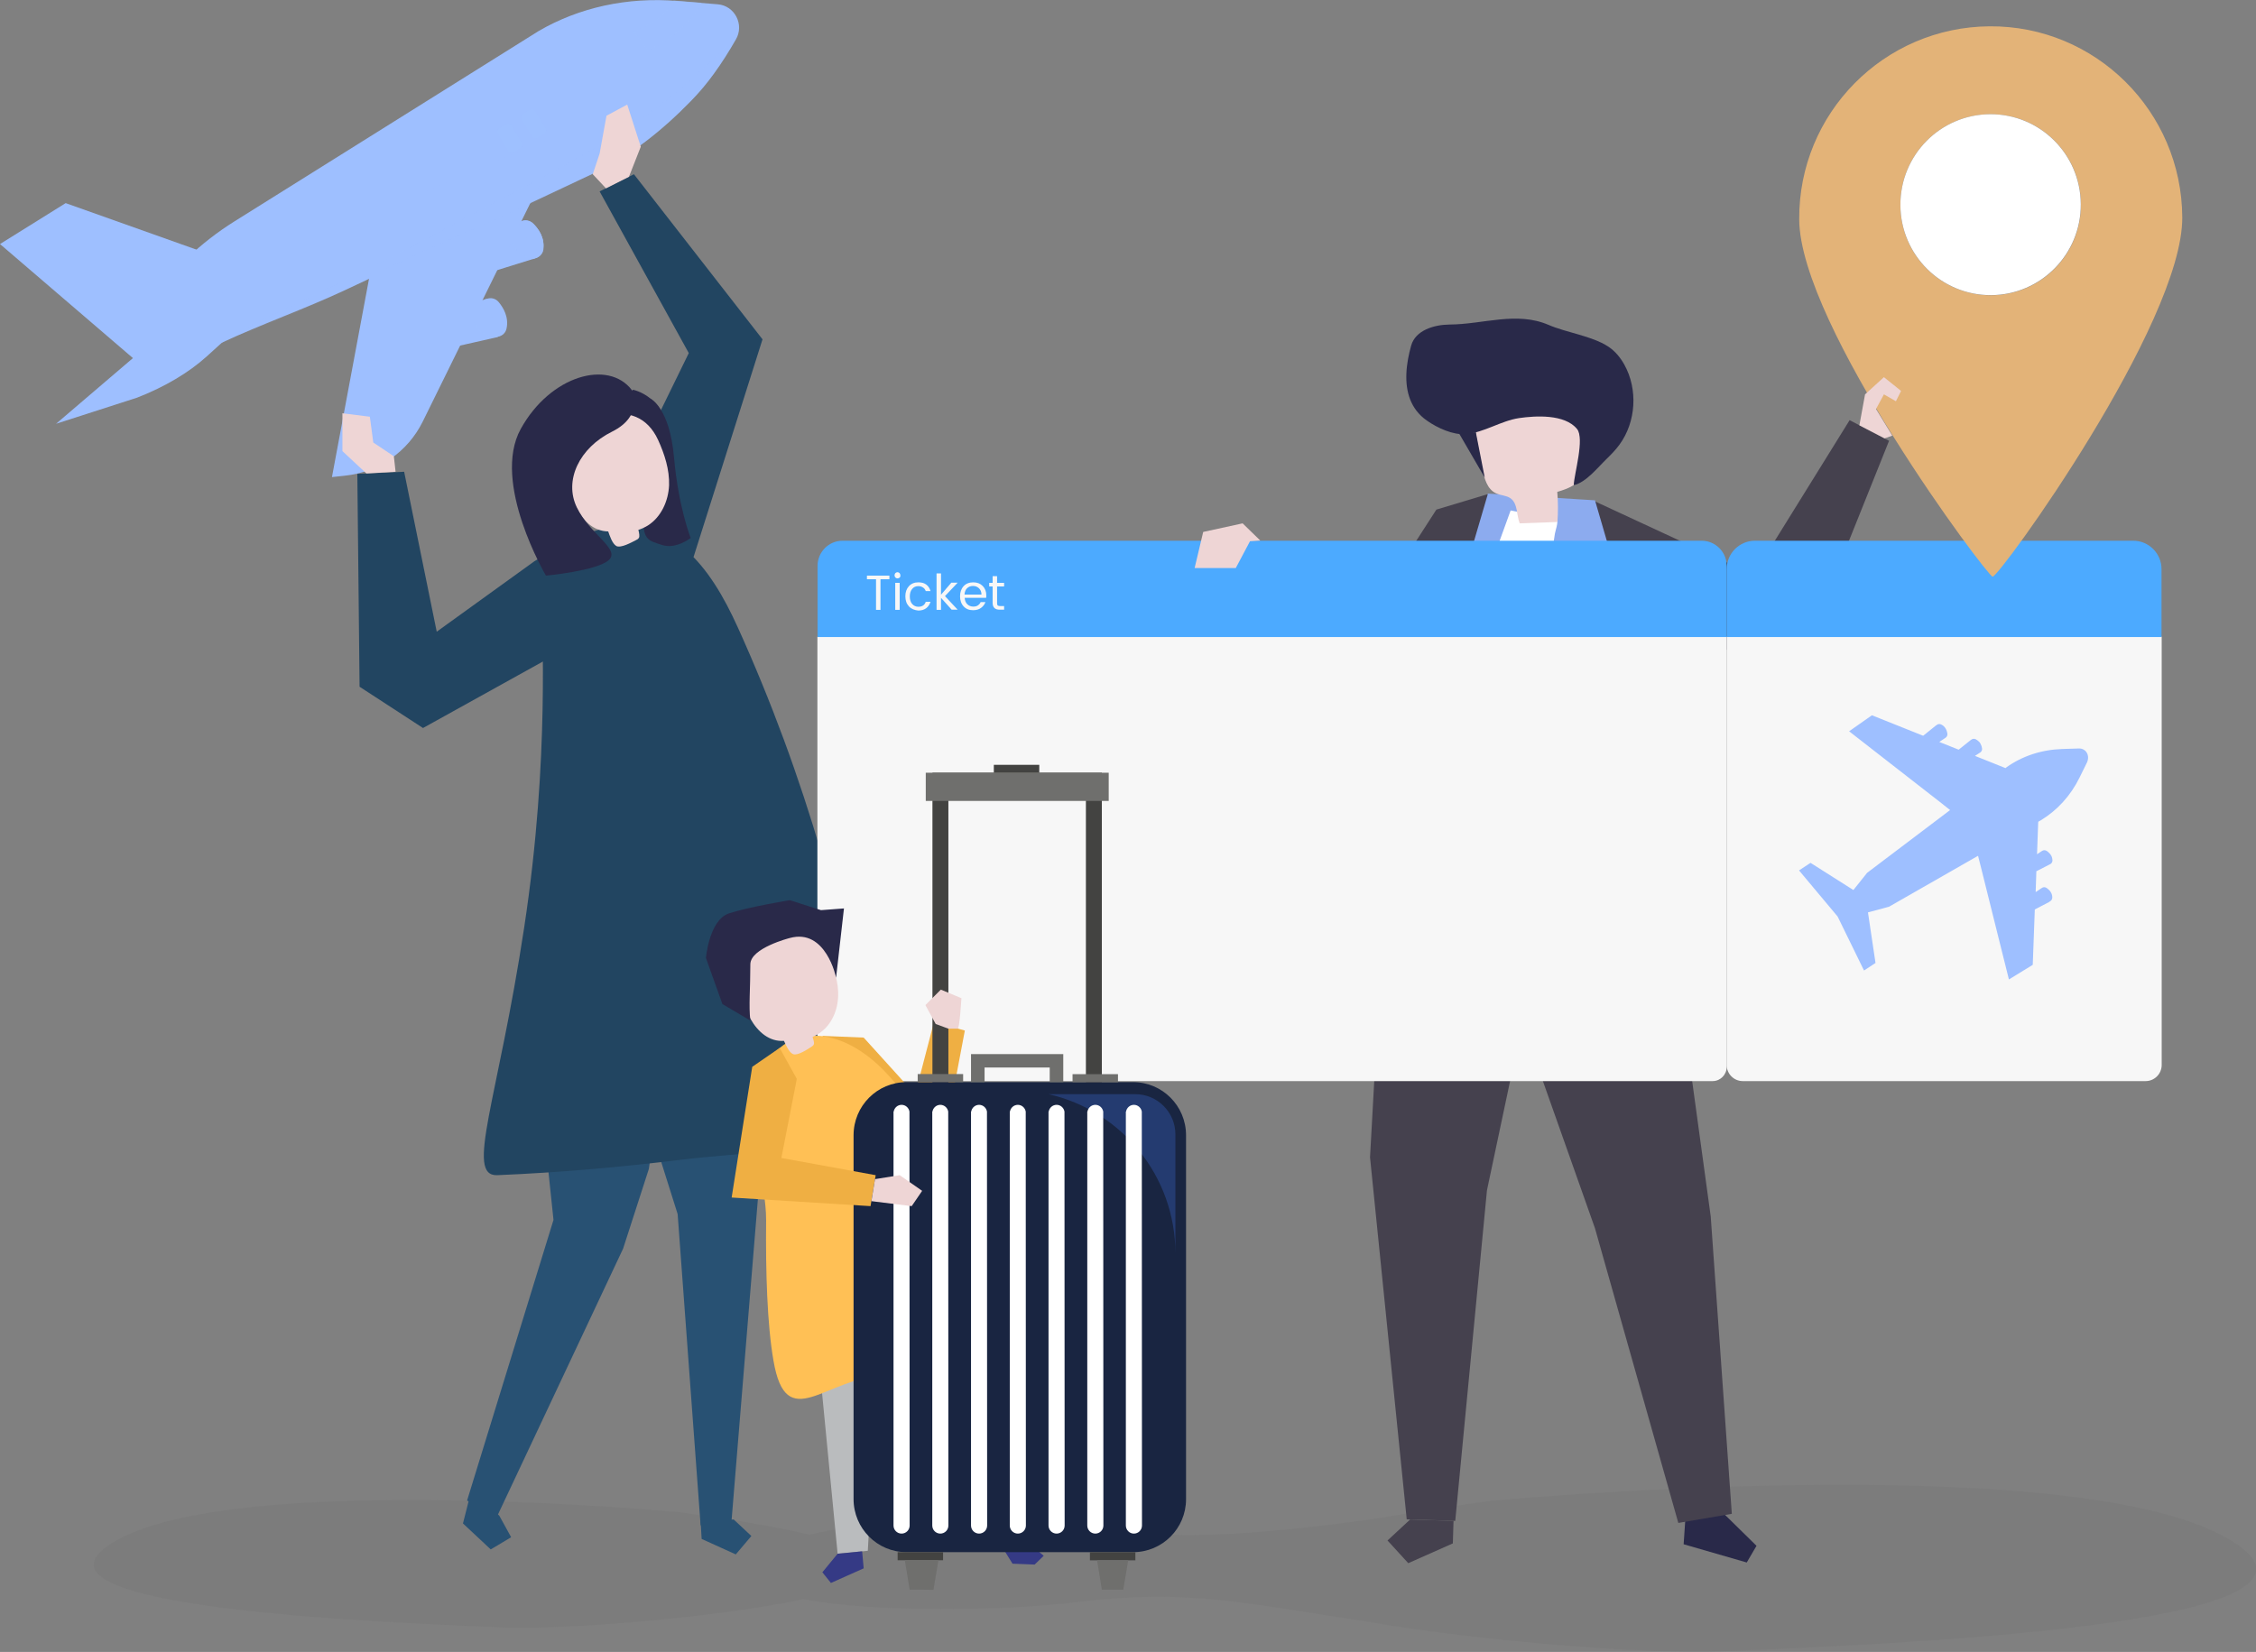
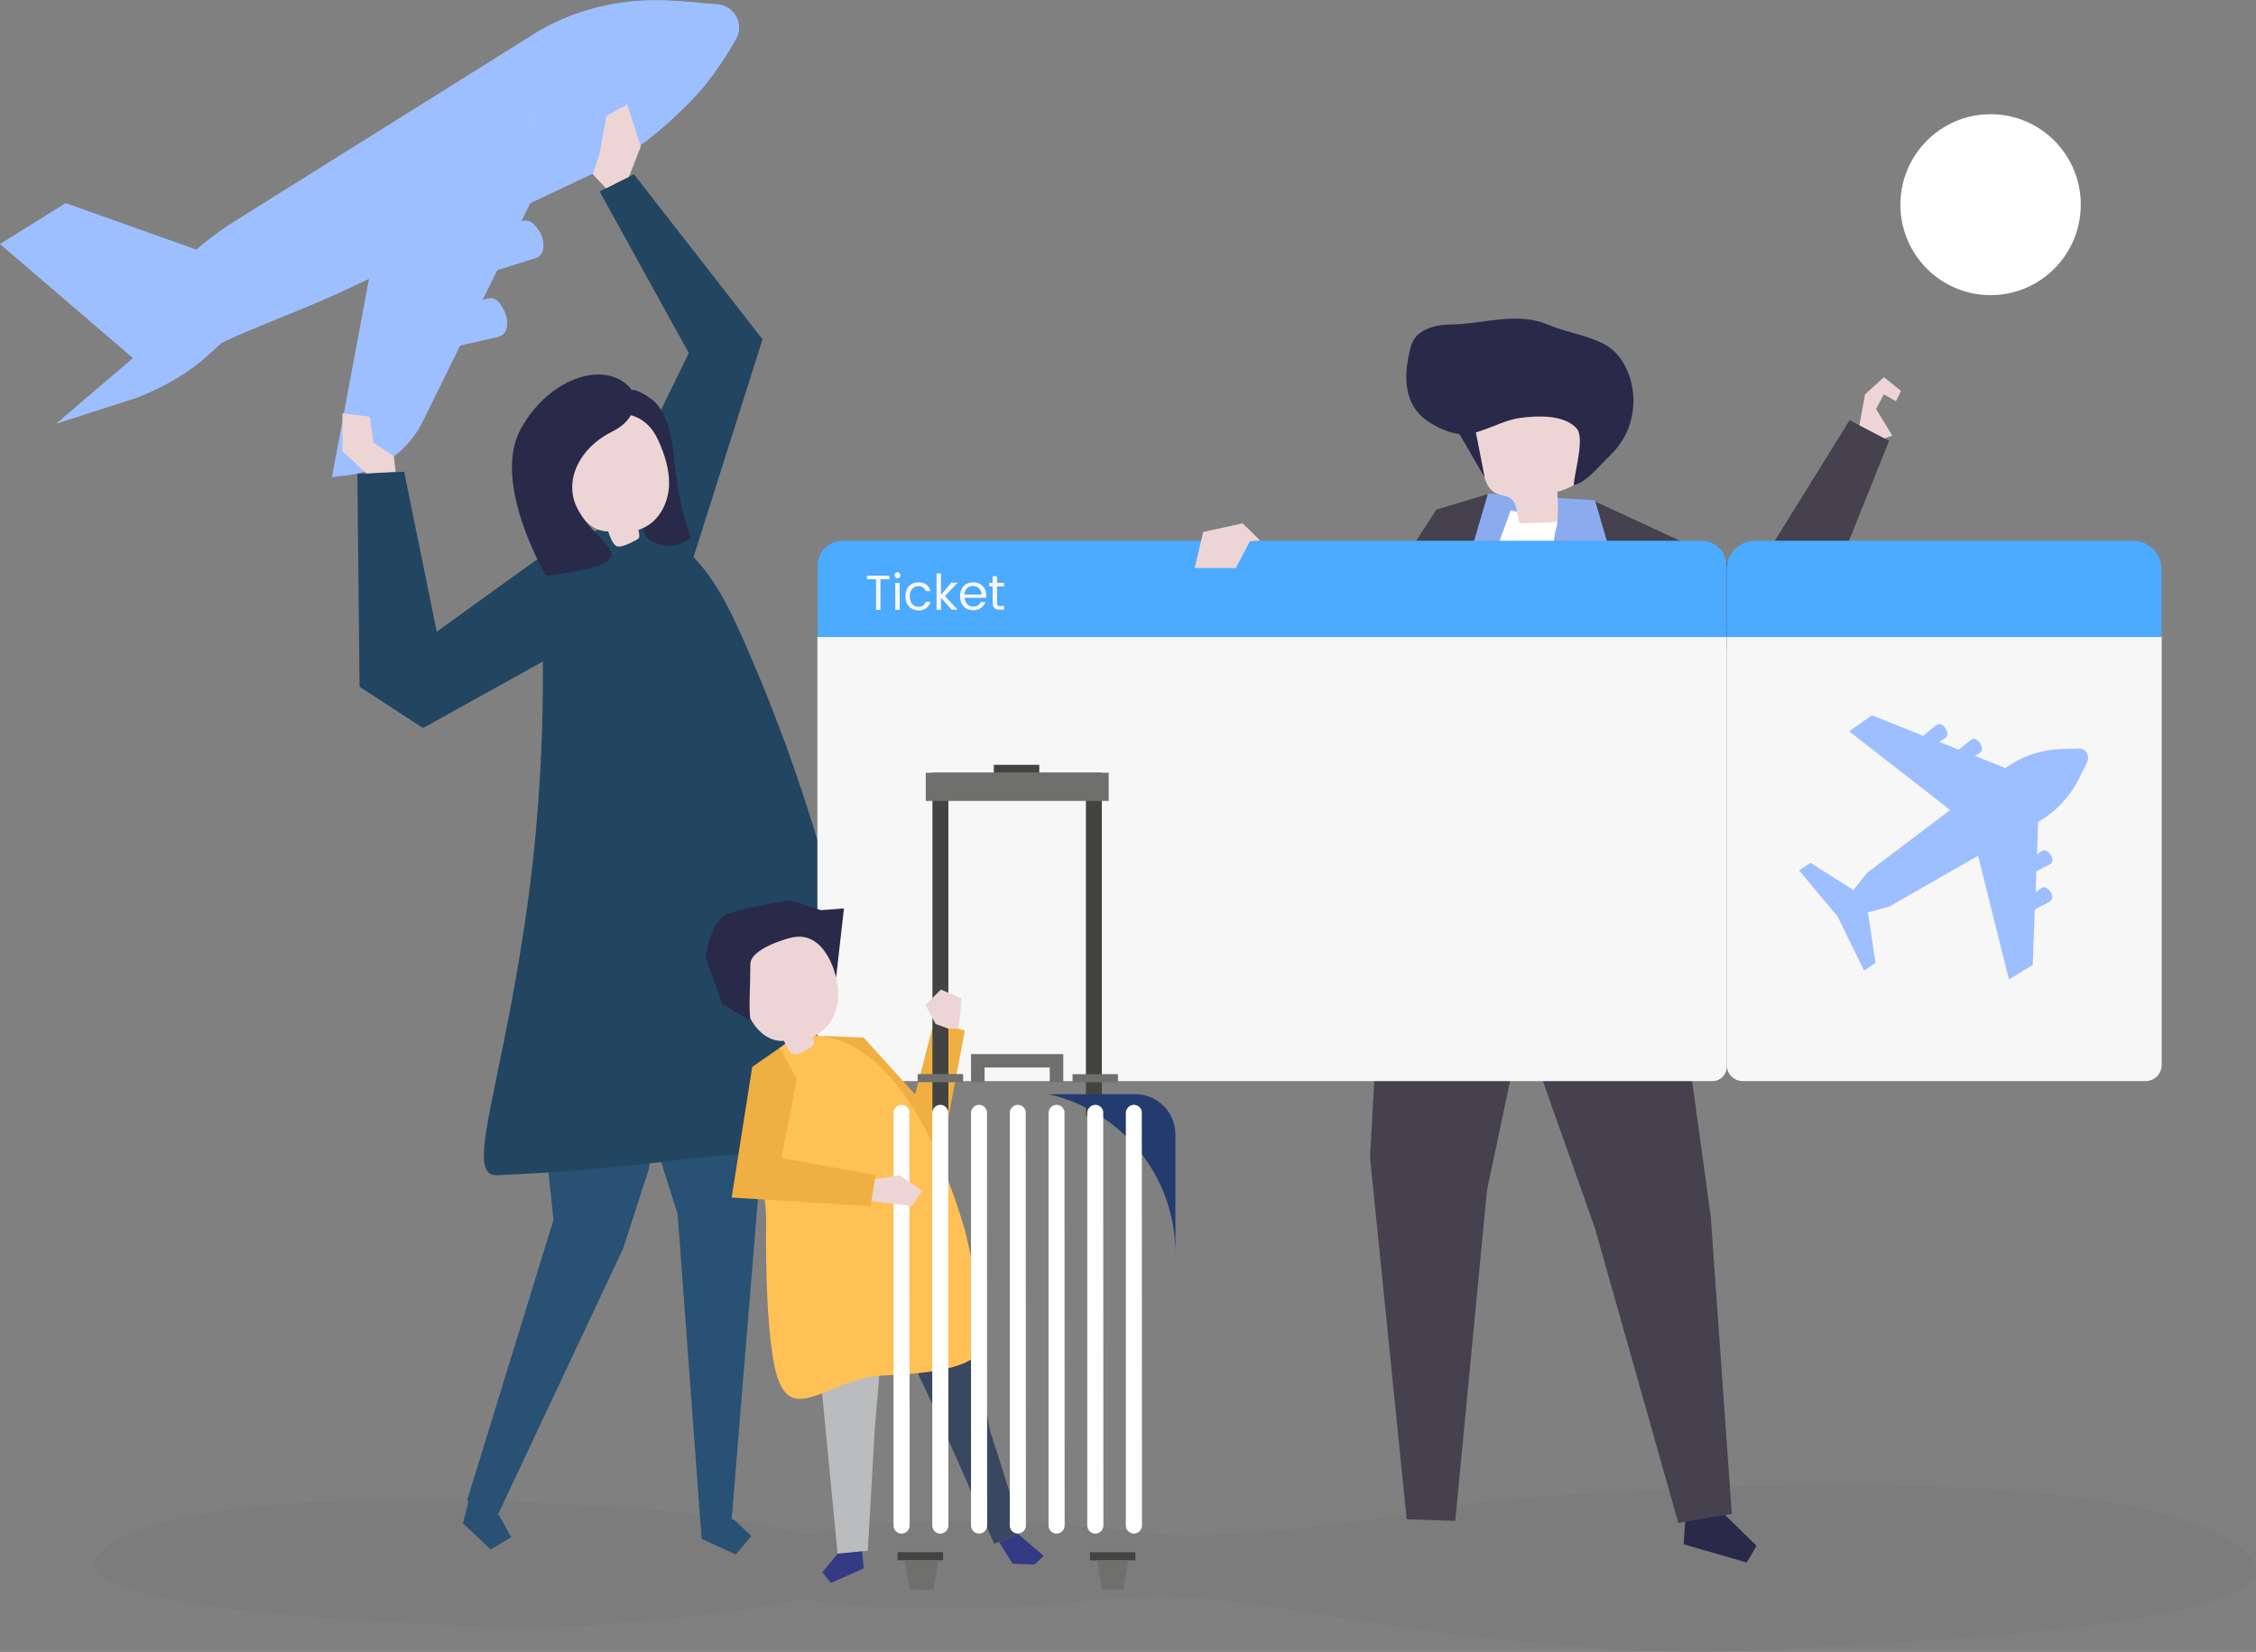
<svg xmlns="http://www.w3.org/2000/svg" width="482" height="353" viewBox="0 0 482 353" fill="none">
  <rect x="0" y="0" width="482" height="353" fill="#808080" stroke="none" />
  <g clip-path="url(#clip0)">
    <path opacity="0.12" d="M475.296 328.413C440.457 309.192 318.5 320.732 318.5 320.732C309.781 321.908 302.308 323.084 295.86 324.223C295.86 324.223 260.581 329.846 243.583 327.458C229.991 325.546 192.697 323.011 172.988 327.972C166.431 326.392 157.309 324.811 145.183 323.158C145.183 323.158 51.838 314.337 25.168 329.038C-1.502 343.739 83.16 346.679 107.522 347.781C119.172 348.296 151.923 345.907 171.633 341.717C186.982 344.657 215.008 344.216 230.101 342.342C253.621 339.475 265.417 342.489 291.94 346.495C317.804 351.015 353.999 353.515 367.7 352.89C399.499 351.456 510.135 347.634 475.296 328.413Z" fill="#606060" />
    <path d="M340.591 107.058L374.661 122.861L395.176 89.784L403.602 94.195L387.959 133.225L373.562 140.869L340.591 126.536L338.393 108.895L340.591 107.058Z" fill="#45414E" />
    <path d="M296.007 187.691L292.71 247.302L300.549 324.664L310.917 324.995L317.694 254.358L332.605 183.905L296.007 187.691Z" fill="#45414E" />
-     <path d="M310.551 324.995L310.404 329.809L300.879 334.036L296.446 329.185L301.282 324.701L310.551 324.995Z" fill="#45414E" />
    <path d="M368.323 323.488L375.284 330.324L373.196 333.889L359.714 329.993L360.19 322.937L368.323 323.488Z" fill="#292949" />
    <path d="M357.919 204.633L365.502 259.945L370.008 323.488L358.578 325.436L340.774 262.48L322.127 209.778L340.554 200.26L357.919 204.633Z" fill="#45414E" />
    <path d="M340.774 106.911L317.914 105.477C317.914 105.477 303.92 117.164 296.007 148.33C287.984 180.047 290.988 221.466 290.988 221.466C290.988 221.466 373.782 232.271 367.078 218.562L353.743 151.38L340.774 106.911Z" fill="#8CABEF" />
    <path d="M317.877 105.587L306.887 108.895L286.738 140.134L270.619 116.613L261.827 120.656L276.481 151.16L289.669 157.407L307.62 140.502L317.877 105.587Z" fill="#45414E" />
    <path d="M322.75 109.079C317.181 124.331 311.833 139.656 306.081 154.871C302.674 163.876 303.004 173.137 302.857 182.582C302.711 191.991 302.528 201.399 302.381 210.771C302.308 214.74 302.235 218.709 302.161 222.678L332.531 225.398C330.113 214.115 331.212 202.391 329.051 191.072C327.036 180.634 324.069 168.911 325.607 158.253C326.34 153.071 327.146 147.852 327.915 142.67C329.307 133.151 330.736 123.596 332.202 114.077C332.311 113.416 332.934 111.688 332.678 111.027L322.75 109.079Z" fill="white" />
    <path d="M324.692 111.835C327.366 111.725 330.077 111.652 332.751 111.541C332.898 109.41 332.898 107.241 332.714 105.11C334.986 104.448 337.623 103.456 338.173 101.141C338.356 100.406 338.246 99.671 338.173 98.899C337.843 95.848 337.514 92.761 337.184 89.711C337.074 88.645 336.927 87.543 336.415 86.624C335.499 84.97 333.63 84.161 331.799 83.72C327.183 82.618 321.981 83.316 318.171 86.146C317.145 86.918 316.229 87.837 315.716 89.013C314.947 90.813 315.313 92.871 315.679 94.819C316.009 96.583 316.376 98.384 316.705 100.148C317.108 102.206 317.731 104.522 319.599 105.404C320.588 105.882 321.834 105.845 322.713 106.47C324.325 107.609 323.959 110.035 324.692 111.835Z" fill="#EED5D5" />
    <path d="M300.476 79.861C300.549 77.766 300.989 75.672 301.502 73.834C302.418 70.6 306.338 69.387 309.671 69.35C316.888 69.314 323.995 66.484 330.846 69.424C334.766 71.114 340.115 71.776 343.595 74.055C345.06 75.01 346.196 76.407 347.039 77.913C349.969 83.169 349.566 90.152 346.013 95.003C345.207 96.106 344.291 97.061 343.302 98.017C341.287 99.965 338.869 103.088 336.231 103.676C336.305 101.324 338.613 93.68 336.927 91.659C334.29 88.461 328.099 88.829 324.545 89.343C320.662 89.931 317.072 92.43 313.225 92.761C310.477 93.018 307.07 91.438 304.836 89.858C301.319 87.395 300.33 83.647 300.476 79.861Z" fill="#292949" />
    <path d="M311.796 92.725L317.218 102.059L315.313 92.357L311.796 92.725Z" fill="#292949" />
    <path d="M99.829 321.945L98.913 325.546L104.848 331.096L109.207 328.486L106.68 323.892L100.745 318.306L99.829 321.945Z" fill="#285173" />
    <path d="M116.901 209.999L114.08 220.951L118.256 260.68L99.792 320.658L106.203 324.04L133.13 266.817L138.625 249.801L144.083 212.902L116.901 209.999Z" fill="#285173" />
    <path d="M164.819 220.878L156.246 325.583L149.689 325.951L144.78 259.43L130.236 213.344L164.819 220.878Z" fill="#285173" />
    <path d="M149.689 325.106L149.908 328.854L157.199 332.162L160.532 328.23L156.759 324.701L149.689 325.106Z" fill="#285173" />
    <path d="M111.992 198.202C117.597 161.266 115.582 134.364 115.875 126.977C116.168 119.59 121.333 115.768 121.333 115.768C123.605 115.253 125.583 113.783 127.854 113.232C143.351 109.336 151.813 121.207 157.602 133.997C164.745 149.763 170.753 166.081 175.589 182.693C179.839 197.283 184.125 212.02 185.92 227.162C186.653 233.41 187.276 239.327 180.462 242.083C169.581 246.494 157.382 246.383 145.915 247.78C132.727 249.397 119.538 250.573 106.24 251.124C99.316 251.382 106.387 235.137 111.992 198.202Z" fill="#224561" />
    <path d="M148.187 119.002L162.914 72.511L135.438 37.23L128.111 40.905L147.161 75.451L128.001 114.665L139.101 126.536L148.187 119.002Z" fill="#224561" />
    <path d="M121.517 115.51L114.19 119.921L93.308 134.989L86.347 100.81L76.346 101.251L76.823 146.749L90.377 155.57L121.517 138.297V115.51Z" fill="#224561" />
    <path d="M138.991 85.19C138.991 85.19 143.094 87.138 144.01 97.796C144.963 108.454 147.564 114.959 147.564 114.959C147.564 114.959 144.45 117.422 141.482 116.466C138.515 115.511 137.489 115.4 137.416 110.99C137.343 106.58 134.339 86.219 134.339 86.219L138.991 85.19Z" fill="#292949" />
    <path d="M131.408 90.74C135.548 90.85 139.504 93.68 140.933 97.613C142.581 95.114 142.875 91.769 141.775 88.976C140.676 86.183 138.149 84.015 135.255 83.279C133.166 85.154 131.848 87.91 131.701 90.703L131.408 90.74Z" fill="#292949" />
    <path d="M140.603 94.011C135.951 83.867 123.165 89.013 121.517 98.568C120.564 104.007 123.458 113.453 129.943 113.563C130.272 114.482 130.822 116.209 131.701 116.687C132.653 117.164 134.925 115.915 135.841 115.437C136.097 115.327 136.354 115.18 136.5 114.923C136.683 114.629 136.573 113.967 136.39 113.232C137.086 113.012 137.782 112.681 138.442 112.277C141.263 110.476 142.801 107.058 142.948 103.713C143.058 100.369 141.995 97.061 140.603 94.011Z" fill="#EED5D5" />
    <path d="M134.998 83.353C134.998 83.353 137.709 88.792 130.749 92.247C123.788 95.701 120.454 102.648 123.238 108.418C126.023 114.188 132.58 117.348 130.089 119.664C127.598 121.979 116.644 123.008 116.644 123.008C116.644 123.008 104.921 103.125 111.259 91.659C117.597 80.192 129.979 76.774 134.998 83.353Z" fill="#292949" />
    <path d="M174.637 136.055V228.007C174.637 229.661 175.992 231.021 177.641 231.021H365.905C367.554 231.021 368.909 229.661 368.909 228.007V136.055H174.637Z" fill="#F7F7F7" />
    <path d="M368.909 136.055V227.566C368.909 229.478 370.448 231.021 372.353 231.021H458.407C460.312 231.021 461.851 229.478 461.851 227.566V136.055H368.909Z" fill="#F7F7F7" />
    <path d="M444.12 159.943L440.603 160.054C436.17 160.201 432.031 161.561 428.66 163.986L428.477 164.133L421.956 161.524L422.982 160.862L423.055 160.825C423.385 160.605 423.531 160.237 423.458 159.87C423.421 159.613 423.348 159.319 423.202 159.061C423.165 158.988 423.128 158.914 423.092 158.841C423.055 158.767 422.982 158.694 422.945 158.62L422.909 158.584C422.872 158.547 422.835 158.473 422.762 158.437C422.579 158.253 422.359 158.106 422.103 157.959C421.846 157.849 421.516 157.849 421.26 157.996L421.223 158.032C421.187 158.032 421.187 158.069 421.15 158.069C421.113 158.106 421.04 158.143 421.004 158.179L418.476 160.201L414.336 158.547L415.435 157.812L415.655 157.665C415.985 157.444 416.131 157.077 416.058 156.709C415.948 156.084 415.618 155.202 414.702 154.798C414.373 154.651 414.006 154.725 413.75 154.945L413.713 154.982C413.64 155.019 413.567 155.055 413.493 155.129L410.892 157.224L399.939 152.85L395.066 156.268L414.886 171.704L415.435 172.145L416.644 173.101L398.913 186.515L395.982 190.19L386.824 184.383L384.369 186L392.612 195.85L398.253 207.39L400.708 205.773L399.096 194.968L403.602 193.755L422.615 182.876L423.128 184.898L429.21 209.301L434.302 206.177L434.741 194.343L437.709 192.799C437.782 192.763 437.855 192.726 437.929 192.652L437.965 192.616C438.295 192.469 438.478 192.138 438.478 191.77C438.478 190.741 437.782 190.117 437.269 189.749C436.94 189.529 436.537 189.529 436.244 189.749L436.024 189.896L434.925 190.631L435.071 186.184L437.929 184.714C437.965 184.677 438.039 184.641 438.075 184.641C438.112 184.641 438.112 184.604 438.149 184.604H438.185C438.185 184.604 438.185 184.604 438.149 184.604C438.368 184.42 438.515 184.163 438.515 183.869C438.515 183.575 438.442 183.318 438.368 183.097C438.332 183.023 438.332 182.987 438.295 182.913C438.295 182.913 438.295 182.876 438.258 182.876C438.222 182.803 438.149 182.693 438.112 182.619C438.075 182.546 438.002 182.509 437.965 182.435C437.746 182.178 437.526 181.994 437.306 181.847C436.976 181.627 436.573 181.627 436.28 181.847L436.207 181.884L435.218 182.546L435.438 176.445L435.474 175.6L436.06 175.269C439.504 173.174 442.398 170.05 444.303 166.154L445.878 162.957C446.611 161.377 445.622 159.87 444.12 159.943Z" fill="#9EBFFF" />
    <path d="M368.91 128.263V120.913C368.91 117.936 366.492 115.547 363.561 115.547H180.023C177.055 115.547 174.674 117.973 174.674 120.913V136.128H368.91V128.263Z" fill="#4CAAFF" />
    <path d="M461.814 136.128V121.611C461.814 118.267 459.103 115.547 455.77 115.547H374.954C371.62 115.547 368.909 118.267 368.909 121.611V136.128H461.814Z" fill="#4CAAFF" />
-     <path d="M384.406 46.895C384.516 69.571 424.63 123.228 425.729 123.228C427.231 123.228 466.357 69.13 466.247 46.454C466.137 23.778 447.71 5.476 425.107 5.623C402.503 5.77 384.259 24.219 384.406 46.895ZM406.02 43.845C405.947 33.15 414.556 24.44 425.217 24.403C435.877 24.33 444.56 32.966 444.596 43.661C444.669 54.356 436.06 63.066 425.4 63.103C414.739 63.139 406.057 54.539 406.02 43.845Z" fill="#E3B378" />
    <path d="M425.397 63.067C436.04 63.01 444.621 54.31 444.565 43.633C444.509 32.957 435.837 24.348 425.194 24.404C414.552 24.46 405.97 33.161 406.026 43.837C406.082 54.513 414.755 63.123 425.397 63.067Z" fill="white" />
    <path d="M35.975 70.049L59.055 62.662L44.181 76.15C40.371 79.604 35.242 82.654 29.308 84.97L11.979 90.556L35.975 70.049Z" fill="#9EBFFF" />
    <path d="M152.546 15.73C154.231 13.414 155.733 11.026 157.235 8.416C159.067 5.256 156.979 1.213 153.352 0.919L144.816 0.221C134.009 -0.698 123.715 1.617 115.106 6.615L50.043 47.336C42.899 51.82 36.744 57.663 31.909 64.609L29.161 68.542C28.135 70.012 28.025 71.886 28.868 73.467C29.82 75.267 31.799 76.26 33.777 75.929L47.442 73.209C55.501 69.424 65.576 65.822 73.635 62.037C87.41 55.569 101.184 49.1 114.959 42.632C118.952 40.758 122.945 38.883 126.902 37.009C134.705 33.334 141.592 27.784 147.6 21.61C149.469 19.699 151.081 17.751 152.546 15.73Z" fill="#9EBFFF" />
    <path d="M111.222 47.336L103.089 50.864C101.881 51.379 101.294 52.739 101.771 53.952L102.686 56.414C103.126 57.627 104.482 58.288 105.727 57.884L114.336 55.201C115.215 54.944 115.875 54.209 116.021 53.327C116.461 50.754 115.032 48.843 113.897 47.777C113.201 47.116 112.138 46.932 111.222 47.336Z" fill="#9EBFFF" />
    <path opacity="0.05" d="M107.925 48.953L106.094 57.81L114.996 54.944C114.996 54.944 109.427 56.451 108.658 48.623L107.925 48.953Z" fill="#9EBFFF" />
-     <path d="M112.175 49.835C113.017 51.489 113.567 53.327 113.75 55.164C113.75 55.238 113.75 55.311 113.75 55.385L114.556 55.128C115.362 54.87 115.985 54.172 116.095 53.327C116.424 50.828 115.032 48.88 113.933 47.777C113.237 47.079 112.248 46.895 111.442 47.263L110.819 47.557C111.332 48.292 111.808 49.1 112.175 49.835Z" fill="#9EBFFF" />
    <path d="M103.419 64.022L95.03 66.888C93.784 67.329 93.088 68.615 93.455 69.865L94.151 72.401C94.517 73.65 95.763 74.422 97.045 74.128L105.837 72.144C106.716 71.96 107.449 71.298 107.669 70.416C108.328 67.917 107.046 65.896 105.984 64.683C105.361 63.948 104.335 63.691 103.419 64.022Z" fill="#9EBFFF" />
    <path d="M104.591 66.447C105.288 68.138 105.691 70.049 105.691 71.886C105.691 71.96 105.691 72.033 105.691 72.107L106.533 71.923C107.339 71.739 108.035 71.115 108.218 70.233C108.768 67.77 107.522 65.712 106.533 64.536C105.91 63.801 104.958 63.544 104.079 63.838L103.419 64.058C103.859 64.83 104.262 65.639 104.591 66.447Z" fill="#9EBFFF" />
    <path opacity="0.05" d="M99.902 65.271L97.338 73.945L106.46 71.85C106.46 71.85 100.781 72.879 100.635 65.051L99.902 65.271Z" fill="#9EBFFF" />
    <path d="M119.795 30.21L90.341 90.042C87.153 96.547 80.852 100.92 73.635 101.655L70.924 101.949L81.548 45.094L119.795 28.63V30.21Z" fill="#9EBFFF" />
    <path opacity="0.57" d="M143.937 0.11C143.937 0.11 142.691 3.822 135.474 6.726L138.368 10.842C138.368 10.842 147.197 6.836 149.798 0.588L143.937 0.11Z" fill="#9EBFFF" />
    <path d="M53.23 57.847L52.68 57.149L14.031 43.404L0 52.151L29.124 77.142L53.23 57.847Z" fill="#9EBFFF" />
    <g opacity="0.1">
-       <path opacity="0.1" d="M111.149 31.717L109.757 32.562C109.317 32.819 108.768 32.672 108.511 32.231L106.35 28.63C106.093 28.189 106.24 27.637 106.68 27.38L108.072 26.535C108.511 26.277 109.061 26.424 109.317 26.866L111.479 30.467C111.699 30.872 111.589 31.459 111.149 31.717Z" fill="#9EBFFF" />
      <path opacity="0.1" d="M116.241 28.63L114.849 29.475C114.41 29.732 113.86 29.585 113.604 29.144L111.442 25.543C111.186 25.102 111.332 24.55 111.772 24.293L113.164 23.448C113.604 23.19 114.153 23.337 114.41 23.778L116.571 27.38C116.827 27.784 116.681 28.372 116.241 28.63Z" fill="#9EBFFF" />
      <g opacity="0.1">
        <g opacity="0.1">
          <path opacity="0.1" d="M121.956 25.175L120.564 26.02C120.125 26.278 119.575 26.131 119.319 25.69L117.157 22.088C116.901 21.647 117.047 21.096 117.487 20.838L118.879 19.993C119.319 19.736 119.868 19.883 120.124 20.324L122.286 23.925C122.506 24.366 122.359 24.918 121.956 25.175Z" fill="#9EBFFF" />
        </g>
      </g>
    </g>
    <path opacity="0.04" d="M68.213 62.515C77.629 57.921 87.044 53.327 96.202 48.292C111.882 39.618 129.613 31.753 143.571 20.471C145.292 19.074 156.429 9.372 157.638 7.056C157.675 7.02 157.711 7.02 157.711 7.093C157.638 8.563 153.315 14.48 152.546 15.73C150.165 19.589 146.318 22.639 143.827 25.138C141.592 27.38 137.599 30.688 134.888 32.342C119.282 41.934 101.478 48.365 84.955 56.267C78.251 59.464 71.73 63.066 64.953 66.043C62.425 67.145 59.897 68.138 57.333 69.13C55.794 69.718 52.79 71.482 51.215 70.857C56.674 67.77 62.572 65.271 68.213 62.515Z" fill="#9EBFFF" />
    <path d="M175.736 221.356L184.528 221.723L195.518 233.851L199.548 218.379L206.142 220.216L201.233 246.163L195.152 247.817L178.666 232.749L175.736 221.356Z" fill="#EFAF43" />
    <path d="M174.82 289.236L178.959 332.015L185.407 331.39L186.909 305.149L188.631 285.046L174.82 289.236Z" fill="#BABCBE" />
    <path d="M192.258 285.23L200.244 302.283L212.407 329.883L218.451 327.494L211.454 305.48L207.388 282.106L192.258 285.23Z" fill="#394860" />
    <path d="M178.959 332.015L175.699 335.984L177.531 338.263L184.528 335.139L184.198 331.5L178.959 332.015Z" fill="#353A85" />
    <path d="M213.433 329.479L216.327 334.146L221.053 334.33L222.994 332.456L217.572 327.862L213.433 329.479Z" fill="#353A85" />
    <path d="M172.548 221.392C172.255 221.466 171.926 221.502 171.596 221.576C171.01 221.649 170.424 221.723 170.094 221.833C168.848 222.274 167.676 223.046 166.687 223.855C163.976 226.096 162.364 229.294 161.815 232.748C159.983 243.774 163.72 252.852 163.683 260.79C163.573 271.705 163.903 283.062 165.258 290.779C168.006 306.766 176.285 294.381 188.961 293.903C201.636 293.426 211.784 291.625 210.392 284.458C209.916 282.032 208.707 273.322 206.216 263.069C194.016 221.576 176.761 220.878 172.548 221.392Z" fill="#FFC055" />
    <path d="M176.102 202.869C170.827 193.534 159.03 199.525 158.224 208.786C157.748 214.079 161.302 222.862 167.493 222.421C167.896 223.266 168.555 224.884 169.435 225.251C170.387 225.655 172.475 224.259 173.281 223.744C173.501 223.597 173.757 223.45 173.867 223.193C174.014 222.899 173.831 222.274 173.611 221.576C174.27 221.319 174.893 220.951 175.479 220.473C178.044 218.525 179.216 215.144 179.069 211.91C178.96 208.713 177.677 205.662 176.102 202.869Z" fill="#EED5D5" />
    <path d="M168.738 200.444C168.738 200.444 160.313 202.575 160.313 206.067C160.313 211.359 159.946 214.924 160.313 218.085L154.341 214.556L150.824 204.707C150.824 204.707 151.52 196.585 155.733 195.188C159.946 193.792 168.738 192.358 168.738 192.358L175.406 194.49L180.315 194.122L178.63 208.933C178.63 208.897 176.468 198.312 168.738 200.444Z" fill="#292949" />
    <path d="M235.413 238.408H232.006V168.58H202.625V238.408H199.218V165.125H235.413V238.408Z" fill="#434341" />
-     <path d="M242.081 331.684H193.687C187.422 331.684 182.366 326.612 182.366 320.328V242.598C182.366 236.313 187.422 231.242 193.687 231.242H242.081C248.345 231.242 253.401 236.313 253.401 242.598V320.365C253.401 326.612 248.345 331.684 242.081 331.684Z" fill="#192541" />
    <path d="M201.49 331.684H191.782V333.411H201.49V331.684Z" fill="#434341" />
    <path d="M205.776 229.514H196.068V231.242H205.776V229.514Z" fill="#6F6F6D" />
    <path d="M222.042 163.435H212.333V165.162H222.042V163.435Z" fill="#434341" />
    <path d="M193.32 333.411L194.346 339.696H196.617L199.438 339.733L200.501 333.411H193.32Z" fill="#6F6F6D" />
    <path d="M232.867 333.424H242.576V331.696H232.867V333.424Z" fill="#434341" />
    <path d="M229.151 231.264H238.859V229.537H229.151V231.264Z" fill="#6F6F6D" />
    <path d="M241.055 333.411L239.993 339.696H237.721H235.413L234.387 333.411H241.055Z" fill="#6F6F6D" />
    <path d="M236.879 165.125H197.79V171.153H236.879V165.125Z" fill="#6F6F6D" />
    <path d="M207.461 225.251V231.242H210.355V228.118H224.276V231.242H227.17V225.251H207.461Z" fill="#6F6F6D" />
    <path d="M242.557 233.814H224.02C239.553 237.342 251.129 251.235 251.129 267.883V242.414C251.129 237.673 247.283 233.814 242.557 233.814Z" fill="#243B70" />
    <path d="M194.309 237.526C194.163 236.718 193.467 236.093 192.624 236.093C191.782 236.093 191.086 236.718 190.939 237.526H190.902V325.988C190.902 326.943 191.672 327.715 192.624 327.715C193.577 327.715 194.346 326.943 194.346 325.988L194.309 237.526Z" fill="white" />
    <path d="M202.589 237.526C202.442 236.718 201.746 236.093 200.904 236.093C200.061 236.093 199.365 236.718 199.218 237.526H199.182V325.988C199.182 326.943 199.951 327.715 200.904 327.715C201.856 327.715 202.625 326.943 202.625 325.988L202.589 237.526Z" fill="white" />
    <path d="M210.868 237.526C210.722 236.718 210.026 236.093 209.183 236.093C208.34 236.093 207.644 236.718 207.498 237.526H207.461V325.988C207.461 326.943 208.23 327.715 209.183 327.715C210.135 327.715 210.905 326.943 210.905 325.988L210.868 237.526Z" fill="white" />
    <path d="M219.148 237.526C219.001 236.718 218.305 236.093 217.462 236.093C216.62 236.093 215.924 236.718 215.777 237.526H215.741V325.988C215.741 326.943 216.51 327.715 217.462 327.715C218.415 327.715 219.184 326.943 219.184 325.988L219.148 237.526Z" fill="white" />
    <path d="M227.427 237.526C227.28 236.718 226.584 236.093 225.742 236.093C224.899 236.093 224.203 236.718 224.057 237.526H224.02V325.988C224.02 326.943 224.789 327.715 225.742 327.715C226.694 327.715 227.464 326.943 227.464 325.988L227.427 237.526Z" fill="white" />
    <path d="M235.706 237.526C235.56 236.718 234.864 236.093 234.021 236.093C233.179 236.093 232.482 236.718 232.336 237.526H232.299V325.988C232.299 326.943 233.069 327.715 234.021 327.715C234.974 327.715 235.743 326.943 235.743 325.988L235.706 237.526Z" fill="white" />
    <path d="M243.949 237.526C243.803 236.718 243.106 236.093 242.264 236.093C241.421 236.093 240.725 236.718 240.579 237.526H240.542V325.988C240.542 326.943 241.311 327.715 242.264 327.715C243.216 327.715 243.986 326.943 243.986 325.988L243.949 237.526Z" fill="white" />
    <path d="M166.577 223.928L160.716 227.971L156.319 255.902L185.993 257.74L187.092 251.124L166.943 247.449L170.24 230.543L166.577 223.928Z" fill="#EFAF43" />
    <path d="M186.946 251.97L192.221 251.124L197.02 254.469L194.786 257.74L186.177 256.674L186.946 251.97Z" fill="#EED5D5" />
    <path d="M204.64 219.812C205.043 219.555 205.41 213.307 205.41 213.307L201.013 211.469L197.716 214.777L199.914 218.82L202.625 219.812H204.64Z" fill="#EED5D5" />
    <path d="M134.375 37.781L136.903 31.349L134.009 22.345L129.576 24.734L128.111 32.819L126.645 37.229L129.466 40.243L134.375 37.781Z" fill="#EED5D5" />
    <path d="M78.288 101.177L73.159 96.4V88.314L79.021 89.049L79.753 94.562L84.149 97.502L84.516 100.81L78.288 101.177Z" fill="#EED5D5" />
    <path d="M269.264 115.511L265.49 111.835L257.064 113.673L255.233 121.391H264.025L267.065 115.658L269.264 115.511Z" fill="#EED5D5" />
    <path d="M397.264 90.887L398.473 84.272L402.503 80.596L406.167 83.537L405.068 85.742L402.503 84.272L400.818 87.395L404.298 93.092L402.65 93.68L397.264 90.887Z" fill="#EED5D5" />
    <path d="M185.224 123.78V123.008H190.023V123.78H188.118V130.322H187.166V123.78H185.224Z" fill="#F7F7F7" />
    <path d="M192.221 123.412C192.111 123.522 191.928 123.596 191.745 123.596C191.562 123.596 191.415 123.522 191.305 123.412C191.195 123.302 191.122 123.118 191.122 122.934C191.122 122.751 191.195 122.604 191.305 122.457C191.415 122.346 191.598 122.273 191.745 122.273C191.891 122.273 192.075 122.346 192.184 122.457C192.294 122.567 192.368 122.751 192.368 122.934C192.404 123.118 192.331 123.302 192.221 123.412ZM191.269 130.322V124.552H192.221V130.322H191.269Z" fill="#F7F7F7" />
    <path d="M194.199 129.587C193.687 129.035 193.43 128.3 193.43 127.418C193.43 126.536 193.687 125.801 194.199 125.25C194.712 124.699 195.372 124.441 196.214 124.441C196.91 124.441 197.46 124.588 197.9 124.919C198.339 125.25 198.632 125.691 198.815 126.316H197.79C197.68 125.985 197.497 125.728 197.203 125.544C196.947 125.36 196.581 125.25 196.214 125.25C195.665 125.25 195.225 125.434 194.895 125.838C194.566 126.205 194.383 126.757 194.383 127.455C194.383 128.153 194.566 128.705 194.895 129.072C195.225 129.44 195.665 129.66 196.214 129.66C197.02 129.66 197.57 129.293 197.79 128.594H198.815C198.632 129.146 198.339 129.623 197.9 129.954C197.46 130.285 196.91 130.469 196.214 130.469C195.408 130.395 194.712 130.138 194.199 129.587Z" fill="#F7F7F7" />
    <path d="M201.05 130.322H200.098V122.53H201.05V127.087L203.248 124.515H204.604L201.893 127.382L204.604 130.285H203.321L201.05 127.749V130.322Z" fill="#F7F7F7" />
    <path d="M207.901 130.395C207.058 130.395 206.399 130.138 205.886 129.587C205.373 129.035 205.117 128.3 205.117 127.418C205.117 126.536 205.373 125.801 205.886 125.25C206.399 124.699 207.095 124.441 207.937 124.441C208.78 124.441 209.439 124.699 209.952 125.213C210.465 125.728 210.722 126.389 210.722 127.198C210.722 127.418 210.722 127.602 210.685 127.749H206.106C206.142 128.337 206.325 128.778 206.655 129.109C206.985 129.44 207.424 129.623 207.937 129.623C208.34 129.623 208.67 129.55 208.926 129.366C209.183 129.182 209.403 128.962 209.513 128.668H210.538C210.355 129.182 210.026 129.587 209.586 129.917C209.11 130.248 208.56 130.395 207.901 130.395ZM209.183 125.728C208.853 125.397 208.414 125.213 207.901 125.213C207.388 125.213 206.985 125.36 206.619 125.691C206.289 126.022 206.106 126.463 206.069 127.051H209.696C209.696 126.499 209.513 126.058 209.183 125.728Z" fill="#F7F7F7" />
    <path d="M213.762 129.513H214.532V130.285H213.579C212.59 130.285 212.077 129.807 212.077 128.815V125.323H211.344V124.551H212.077V123.118H213.03V124.551H214.532V125.323H213.03V128.851C213.03 129.109 213.066 129.292 213.176 129.403C213.323 129.476 213.506 129.513 213.762 129.513Z" fill="#F7F7F7" />
  </g>
  <defs>
    <clipPath id="clip0">
      <rect width="482" height="353" fill="white" />
    </clipPath>
  </defs>
</svg>